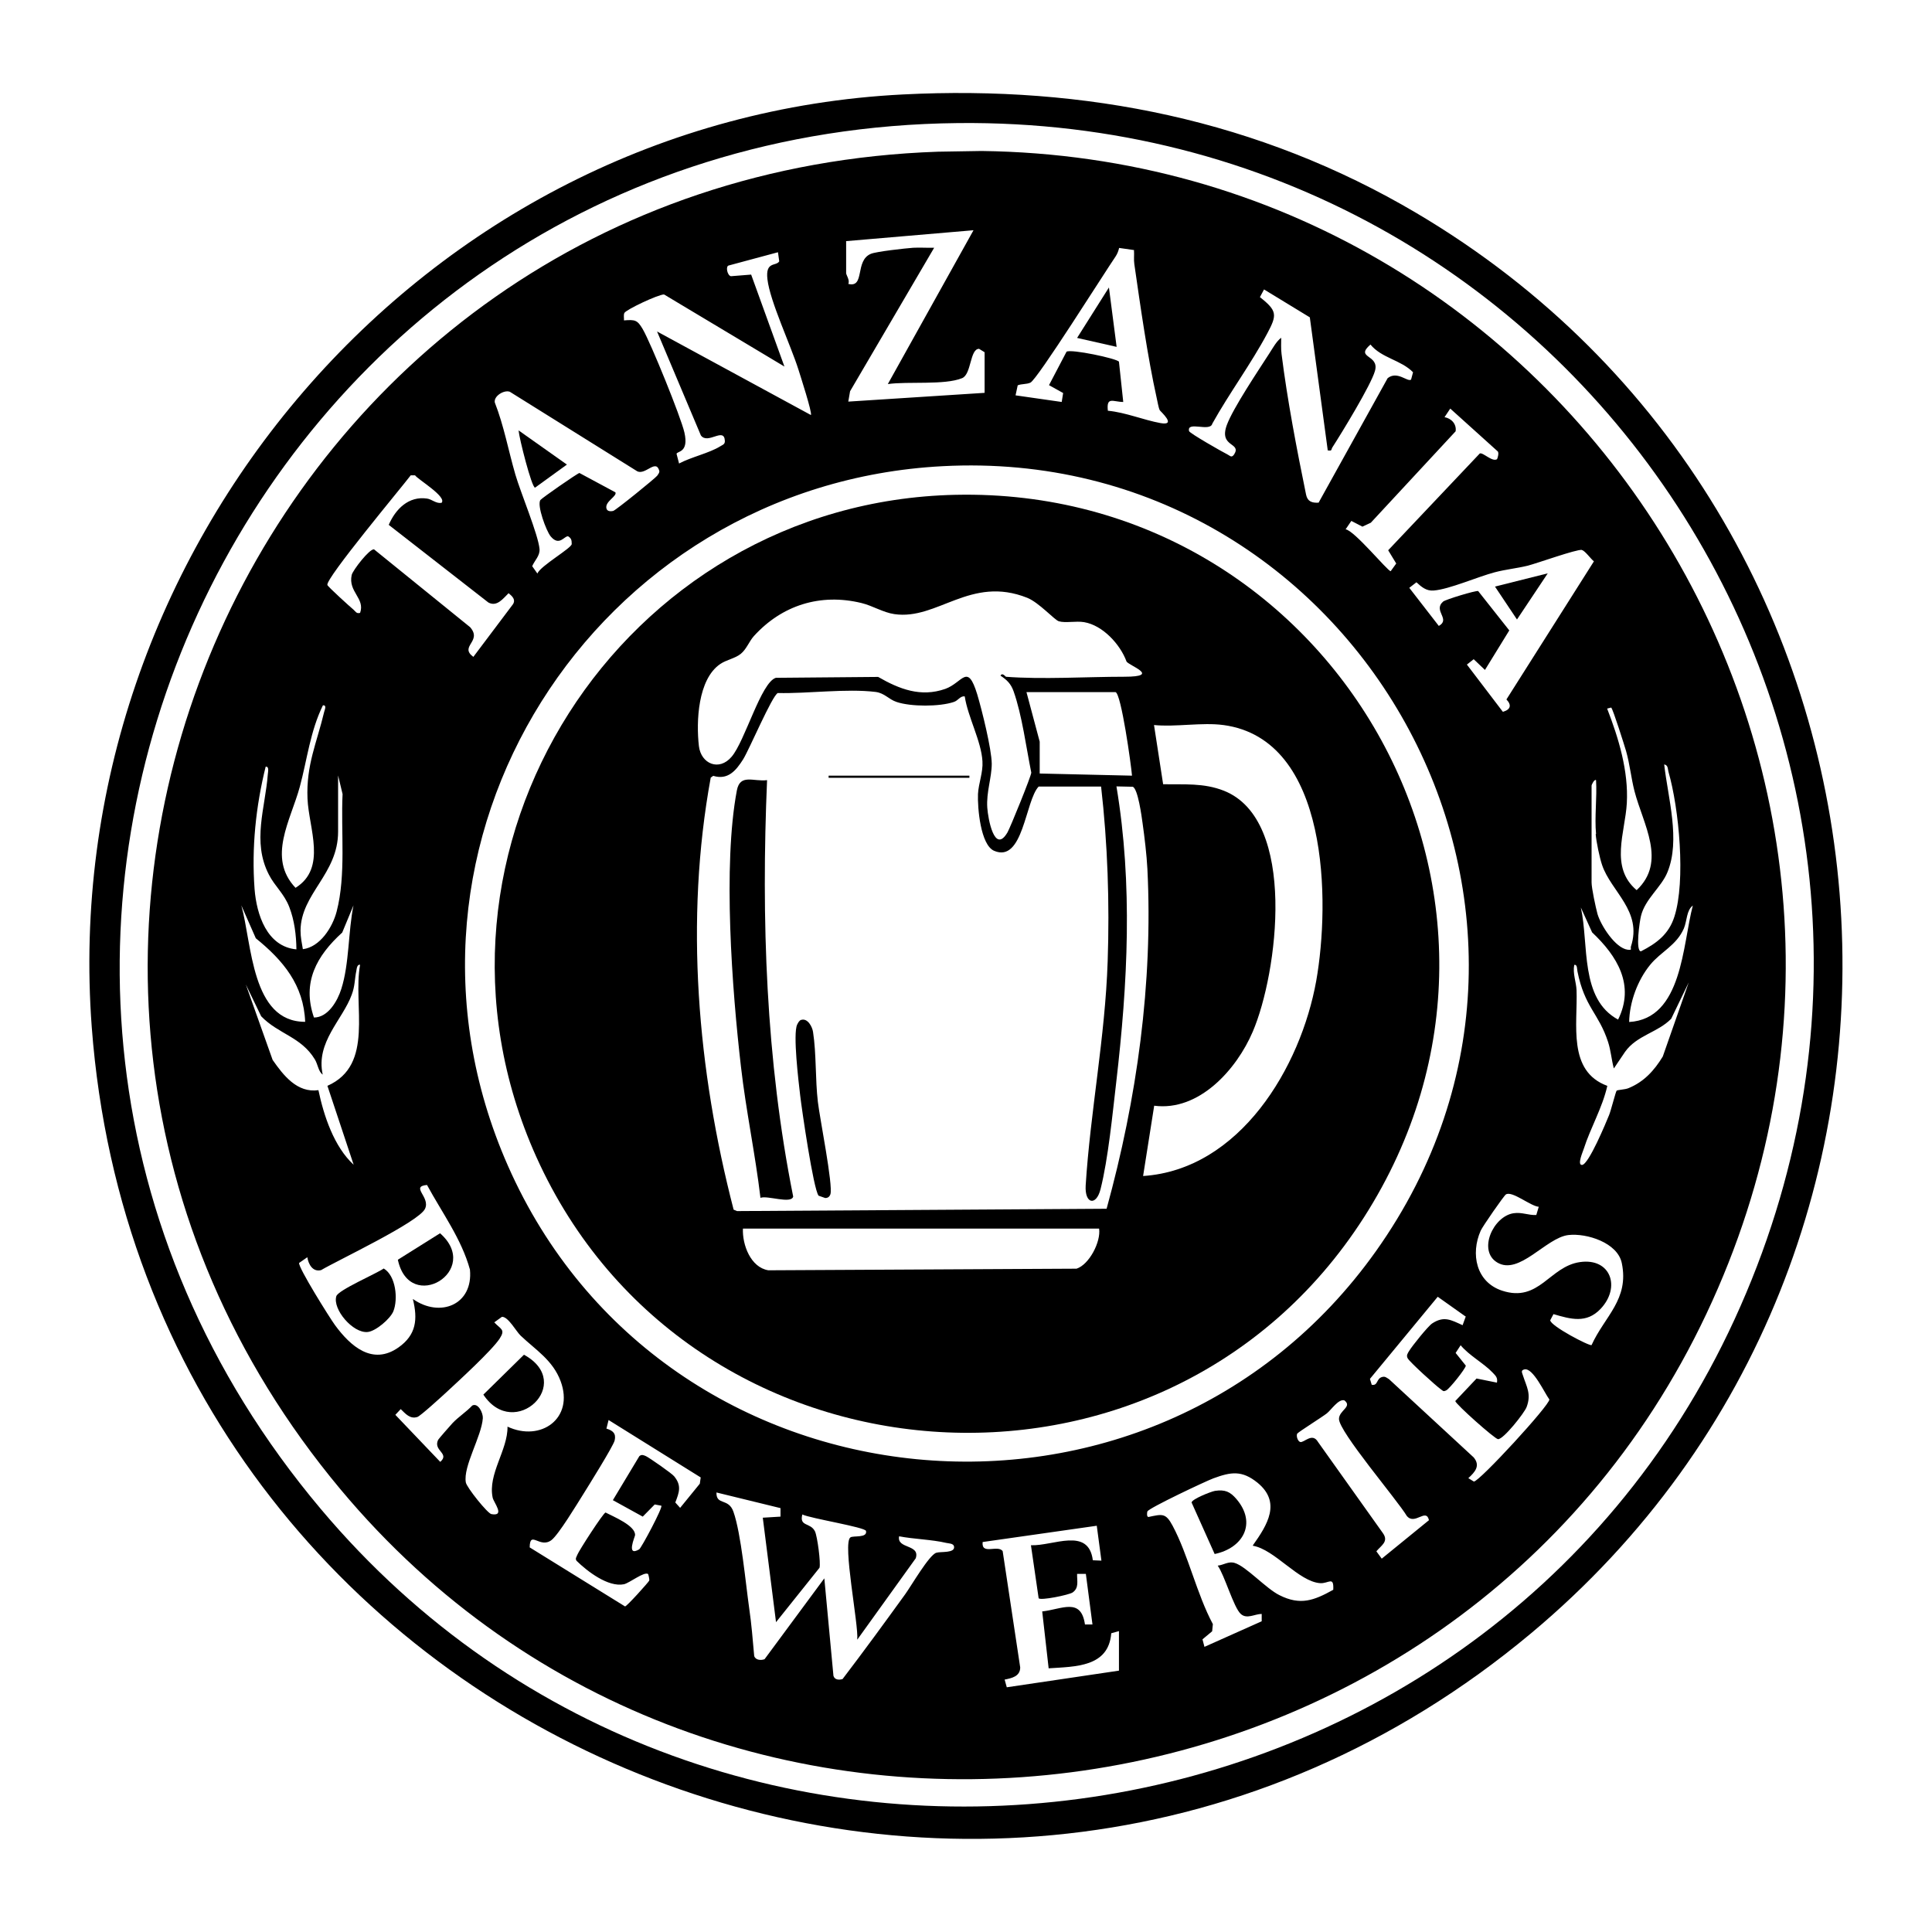
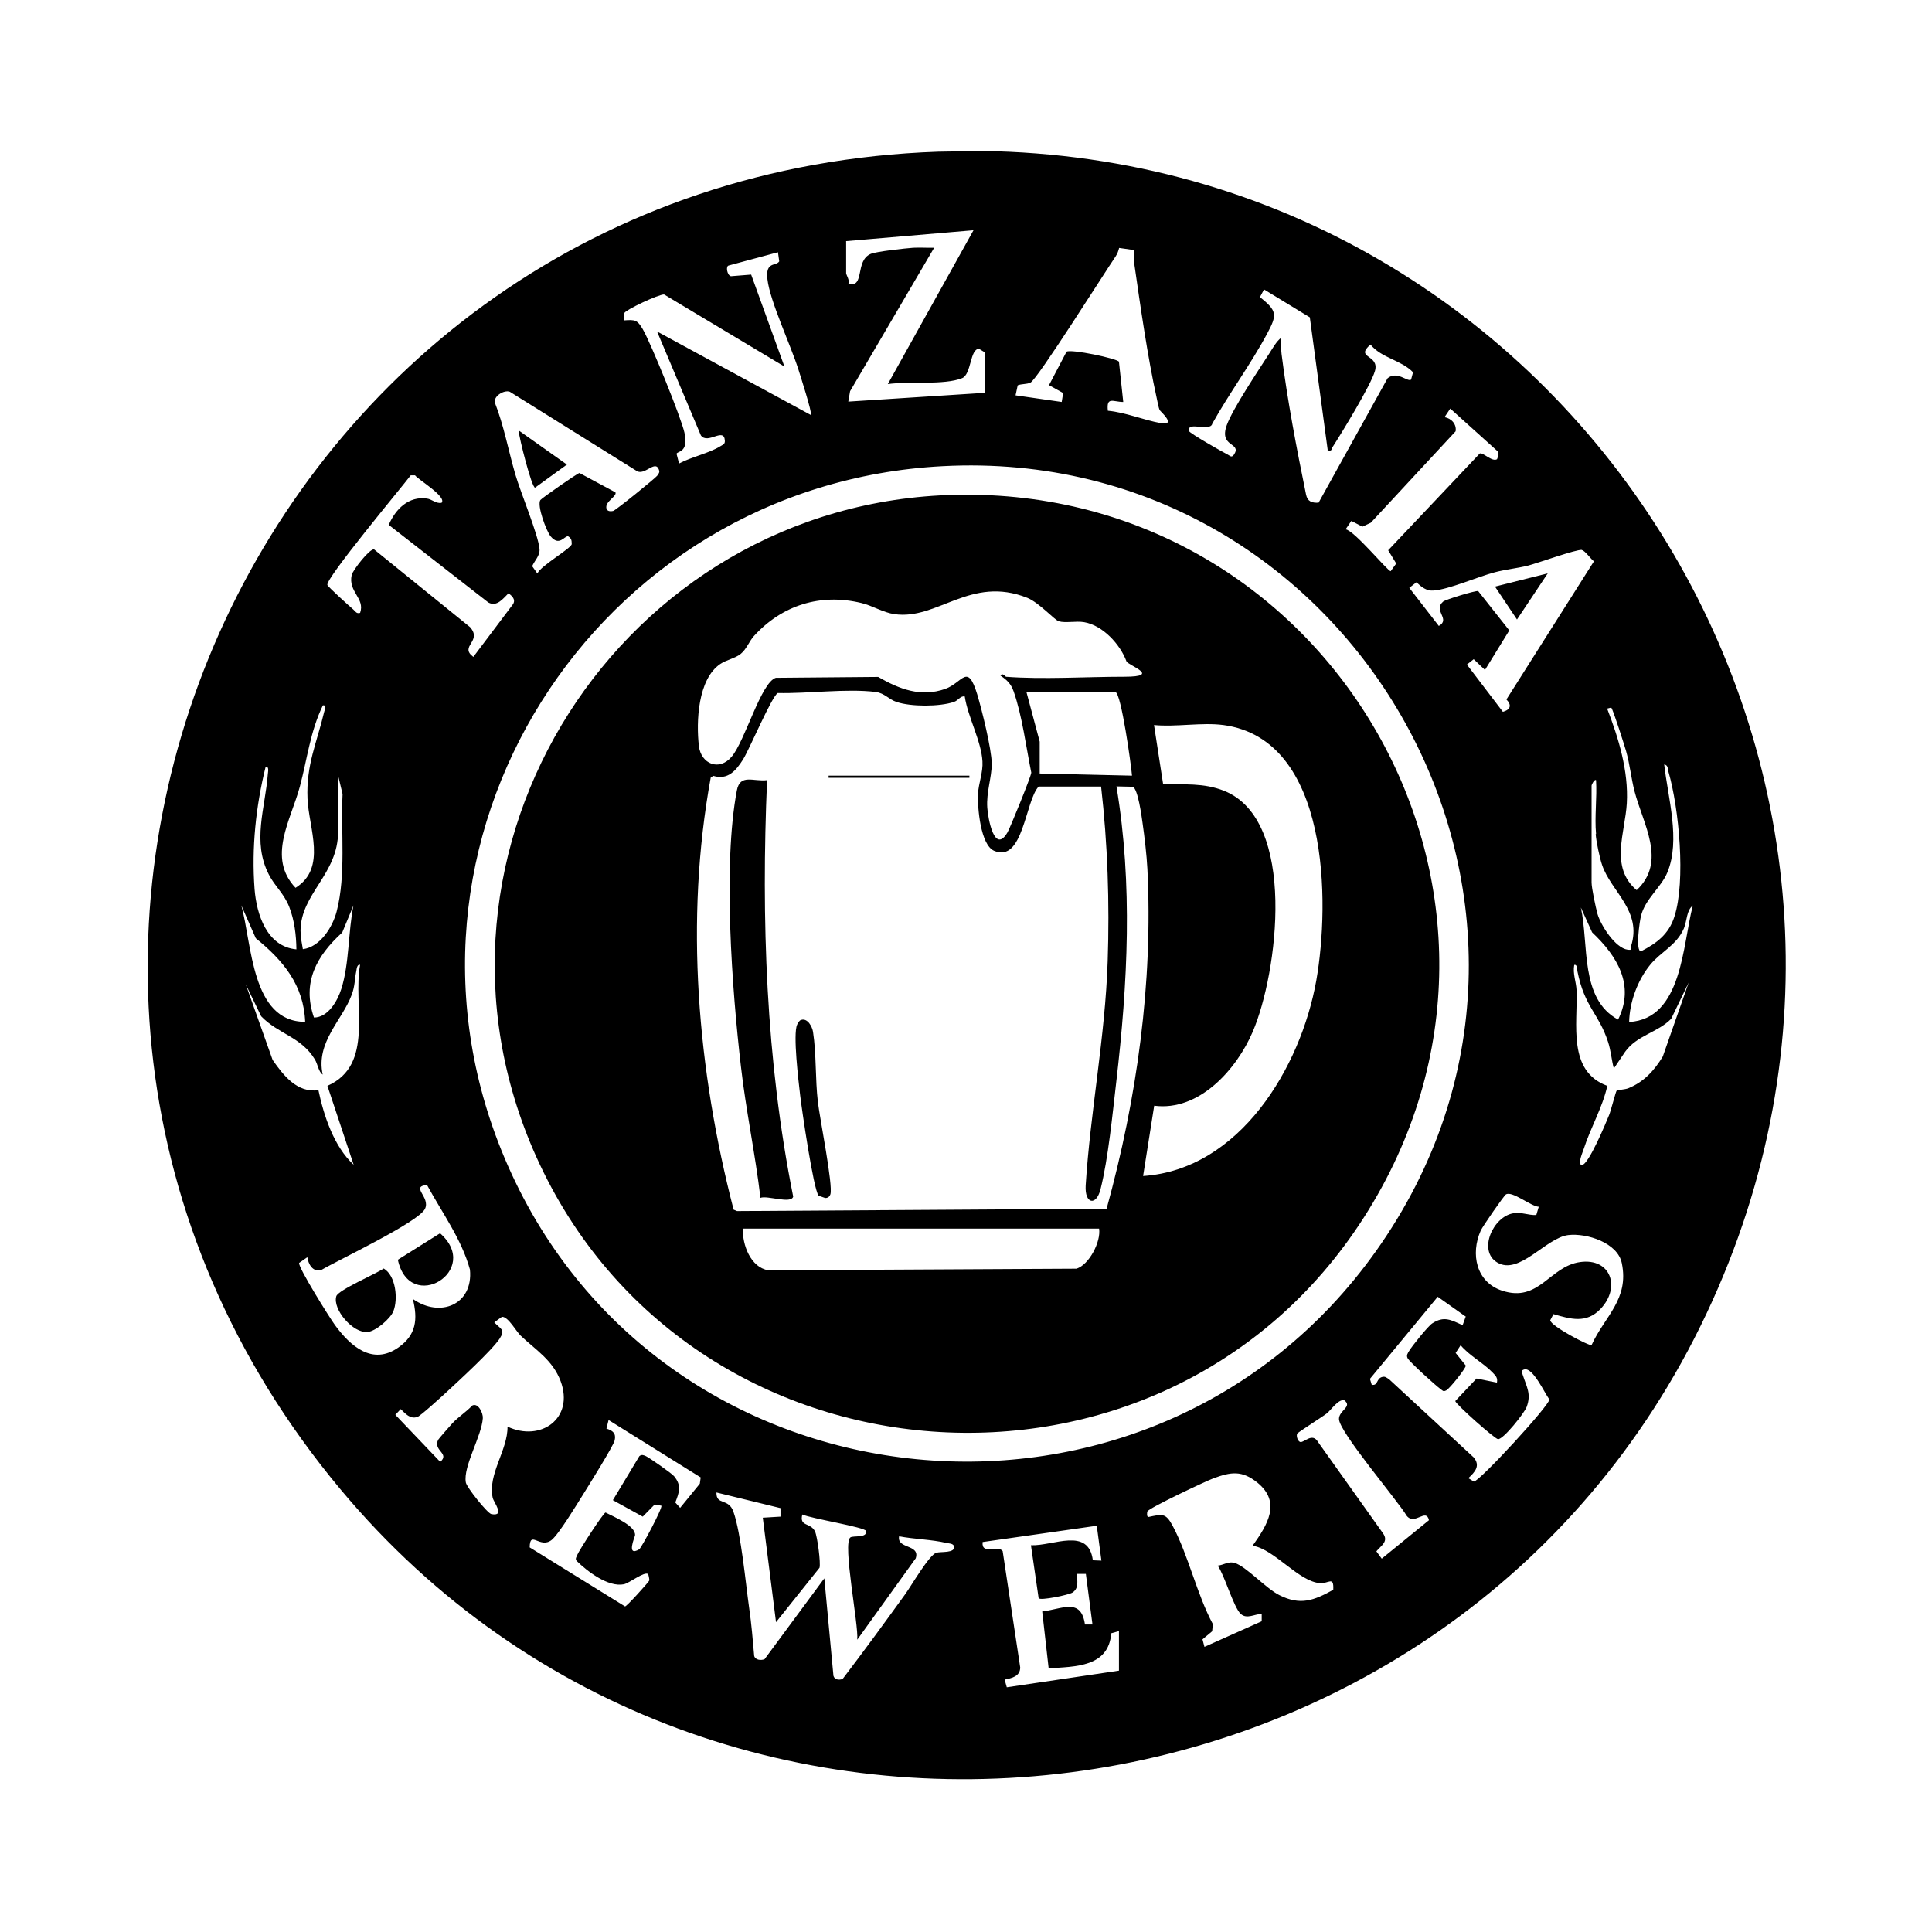
<svg xmlns="http://www.w3.org/2000/svg" id="Layer_2" version="1.1" viewBox="0 0 1080 1080">
  <g id="Layer_1-2">
    <g>
-       <path d="M504.7,52.8c102-5.2,199.1,14.3,287.1,66.3,288.1,170.2,321.3,579,64.1,793.9-306.5,256.1-774.6,58.6-804.6-338.7C31.3,307.7,236.3,66.4,504.7,52.8ZM535.5,68.8c-400,4.1-614.1,468.1-356.2,774.7,220.7,262.4,647.3,205,790.3-105.9,145.9-317.3-86.5-672.4-434-668.8Z" />
      <path d="M524.4,84.8l24.3-.4c330,4.2,547.5,348.6,405.2,650-140.9,298.6-551.5,352.2-763.6,98.1C-54.3,539.4,143.3,97.8,524.4,84.8ZM473,134.9v17.8c0,1,2.2,4,1.2,6,9.5,2.4,3.5-13,12.6-16.8,3-1.3,19.4-3.1,23.7-3.4,3.9-.2,7.8.1,11.7,0l-47,80.2-1,5.8,76.2-4.9v-22.7l-3.1-1.9c-5.2,0-4.2,14.3-9.5,16.4-9.8,4-30.4,1.7-41.5,3.3l47.9-86-71.3,6.1h0ZM634,139.8l-8.4-1.2c-.4,1.7-1,3.3-2,4.8-6.3,9.2-43.7,68.7-47.6,70.5-2.2,1-4.9.6-7.1,1.5l-1.2,5.6,25.8,3.7.8-5-7.9-4.4,9.8-18.7c2.5-1.6,28.2,3.8,29.3,5.6l2.4,22.5c-5.6,0-9.5-3.3-8.6,4.9,9.8.9,20,5.2,29.4,6.9s0-6.5-.4-7.2c-.8-1.7-1.2-4.8-1.7-6.8-5.1-23-9.1-51.2-12.5-74.8-.4-2.6,0-5.2-.2-7.8ZM434.9,141l-27.5,7.4c-1.9.3-.9,5.6,1.2,6l11.3-.9,18.6,51.4-67.3-40.3c-3.3,0-21.5,8.6-22.2,10.4-.5,1.2-.1,2.8-.2,4.1,6.3-.5,7.5-.2,10.5,4.9,4.5,7.7,21.4,49.3,23.3,57.8,2.6,11.5-4.2,10.3-4.4,11.9l1.4,5.4c6.7-3.6,16.9-5.8,23-9.6,1.4-.9,2.7-1.1,2.6-3.1-.4-7.9-9.5,2.3-13.4-3l-24.5-58.1,86,46.7c.9-1-6-22.3-7-25.5-4.3-13.6-15.9-38.1-17.3-50.4-1.2-10.2,4.8-7.1,6.6-10l-.7-5h0ZM742.2,251.6l-10-74.2-25.6-15.6-2.3,4.3c9.8,7.7,9.6,10,4.1,20.3-9,16.9-21.3,33.5-30.7,50.4-1.2,4.9-14.4-1.7-13,4.2.3,1.2,19.1,11.9,21.4,13,1.5.7,2.3,2.2,3.8,0,4.3-6.8-8.7-3.8-4.1-16.4,3.5-9.5,17.7-30.6,23.8-40.1,1.9-2.9,3.9-6.7,6.6-8.7,0,3-.2,6,.2,9.1,3.2,25.6,8.5,53.2,13.7,78.6.8,3.8,3.2,4.7,7,4.5l38.6-69.6c5.4-4.3,11.1,2.3,13.1.8l1.1-4.1c-6.7-6.9-17.6-7.9-23.8-15.5-9,7.8,5.2,5.4,2.5,14.8-2.2,7.8-18.5,34.5-23.8,42.7-.8,1.2.1,2.2-2.8,1.6h0ZM343.9,275c1.6,2.3-5.9,5.2-4.9,9.2.4,1.6,2.1,1.8,3.8,1.4,1.5-.4,23.7-18.4,24.6-19.7.5-.8,1.2-1.5,1.2-2.5-1.8-7.2-7.6,2.2-12.3.1l-71.3-44.5c-3.2-1.2-9.1,2.4-8.4,6,5.1,13,7.6,26.9,11.5,40.3,2.9,10,12.8,33.6,13.5,41.6.3,3.8-2.7,6.3-4.1,9.6l2.9,4.1c1.7-4.3,19.2-14.2,19.2-16.5s-.3-3.2-2-4.3c-2.1-.4-4.9,5.9-9.8,0-2.4-2.9-7.8-17.4-5.7-20.3.8-1.1,20.5-14.8,21.8-15.1l20.1,10.8h0ZM836.9,256.5c.2-.1,1.3-3.6.2-4.3l-26.4-23.8-3.2,4.8c3.9.7,6.8,3.9,6.2,7.9l-47.4,51.1-4.7,2.2-6.2-3.2-3.2,4.7c4.9.6,23.5,23.4,25.2,23.4l3.1-4.3-4.5-7.4,51.2-54.1c1.8-.8,7.1,5.1,9.8,3.1h0ZM526.9,260.6c-194.6,10.2-322.5,210.6-243,391,87.1,197.7,360,223.9,485.2,47.9,135.4-190.3-10.8-451.1-242.2-438.9h0ZM246.8,281.1c3.3-3.3-13.1-13-14.8-15.4h-2.4c-5.3,7-47.6,57.6-46.6,61.3.3,1,12.9,12.4,14.6,13.8,1.2,1,1.6,2.4,3.7,1.8,2.9-8.2-6.8-11.7-4.7-21.2.6-2.6,10-14.8,12.5-14.3l53.7,43.5c7,8-6.3,10.6,1.8,16.6l22.2-29.5c1.6-2.7-.6-4.5-2.5-6.1-3.1,3-6.5,7.8-11.3,5.2l-55.7-43.4c3.8-8.8,11.1-16.2,21.4-14.7,2.8.4,5,2.9,8.1,2.4h0ZM884.3,307.4c-3.1-.4-24.8,7.4-30.2,8.8-6.1,1.5-12.4,2.1-18.5,3.7-9.5,2.5-25.4,9.5-34.1,10.2-4.1.4-6.9-2-9.7-4.6l-4,3.1,16.5,21.3c6.8-3.8-3.4-8.5,2.4-13.6,1.4-1.2,18.3-6.3,19.6-5.9l17.4,22-13.6,22.1-6.3-6-3.8,3,20.1,26.4c4.4-1.2,5-3.8,2-6.9l48.9-77.2c-1.7-1.3-5-6-6.7-6.3h0ZM180.5,394.3c-7.1,14.5-8.8,30.3-12.9,45.5-5.1,18.8-18.4,39.6-2.4,56.5,17.7-11,7.4-33.3,6.7-49.8-.8-19,5.2-31.2,9.3-48.5.3-1.2,1.6-4-.7-3.7h0ZM900.8,395.5l-2.4.6c6.4,16.5,12,34.9,11,52.9-.9,16.3-9.7,35.8,5.5,48.6,17-16,3.6-36.8-1.2-55.3-1.9-7.4-2.6-15-4.7-22.4-.9-3.1-7.3-23.4-8.3-24.3h0ZM930.3,427.4c2.1,18.6,9.2,42.2,1.8,60.2-3.4,8.4-12.5,14.9-14.8,24.5-.7,2.7-3.2,19.6,0,19.7,8.8-4.5,15.6-9.6,18.7-19.4,6.4-19.9,2.6-60.5-3.3-80.9-.5-1.7-.1-3.8-2.5-4.2h0ZM165.7,530.7c-.1-8-1.1-16.2-4-23.7s-8.1-11.6-11.4-18.1c-9.5-18.4-2-37.3-.6-56,.1-1.4.9-4.6-1.2-4.3-5.5,22.2-7.9,45.3-6.2,68.3,1.1,14.3,6.9,32.3,23.4,33.8h0ZM189,433.6v31.3c0,23.8-20.8,34.5-21,55.3,0,3.7.7,6.9,1.3,10.4,9.6-1.2,16.6-12.2,18.9-21.1,5.3-20.4,2.3-44.7,3.3-65.6l-2.5-10.4h0ZM892.2,466.2c-.9-9.6.6-20.3,0-30.1-.9-.7-2.5,2.5-2.5,3.1v54.1c0,3.2,2.3,13.9,3.3,17.6,1.9,6.5,10,19.1,16.9,20,2.8.3,1.4-.4,1.8-1.8,6.5-19.8-11.1-30.7-16.1-45.5-1.4-4-3.3-13.2-3.6-17.3h0ZM170.6,571.3c-.8-20.7-12.3-34.4-27.6-46.8l-8.1-18.4c6,21.5,5.6,65.1,35.6,65.1ZM175.5,568.8c7.9,0,13.2-9.3,15.3-16,4.5-14.1,3.8-32,6.8-46.7l-6.3,15.2c-14.3,13-22.6,27.8-15.8,47.5h0ZM910.7,571.3c29.8-1.7,29.8-43.2,35.6-65.1-3.6,2.7-3.2,8.5-5,12.8-4.2,9.6-12.8,12.9-18.9,20.4-7,8.6-11.5,20.8-11.7,32h0ZM904.5,570c9.6-19.3-.5-35.6-14.5-48.8l-6.3-13.9c4.6,20.6-.7,51.1,20.9,62.7h0ZM183,607c26.6-11.7,14.1-45,18.3-67.7-1.7-.3-1.9,2.2-2.1,3.4-1,4.7-.7,8.4-2.6,13.4-5.1,14-20.2,26.5-16.2,44.6-2.4-1.6-2.7-5.7-4.4-8.5-7.7-12.7-20.4-14.1-30-24.1l-8.6-17.8,15,42.2c6,8.6,13.7,18.6,25.6,16.9,3,14.3,8.7,31.6,19.7,41.7l-14.7-44.2h0ZM902.1,597.1c-1.3-4.9-1.6-9.8-3.2-14.7-5.2-16-13.1-19.3-17.1-39.4-.3-1.3,0-4-1.8-3.6-.9,4.9,1.1,9.5,1.3,14.1.7,19-5.2,45.3,17.2,53.5-2.8,12.4-9.4,23.4-13.2,35.3-.3,1.1-3.9,9.1-.9,8.9,3.7-.3,13.4-23.7,15.1-27.9,1-2.4,3.7-13.1,4.2-13.6s4.7-.6,6.6-1.4c8.6-3.5,14.4-9.8,19.2-17.7l14.5-41.4-9.8,20.3c-7.5,7.7-19.2,9.2-25.8,18.5l-6.2,9.2h0ZM230.9,726.2c15.1,10.6,33.7,3.2,31.8-16.5-4.7-17.1-15.6-31.8-24-47.3-9.5.9,2,6.7-1.1,13.3-3.4,7.4-48.8,28.8-58.1,34.3-4.7,1.2-7.1-3.3-7.7-7.2l-4.6,3.2c-.5,2.6,17.1,30.7,20.1,34.8,8.6,11.7,20.9,22.7,35.5,12.4,9.9-7,10.8-15.7,8-27h0ZM860.2,674.6c-4.6-.3-14.9-9.1-18.4-6.9-1.1.7-13.2,18.1-14.1,20.3-5.7,12.9-2.6,28.7,12,33.5,20.8,6.8,26.4-13.6,43.6-16,17.1-2.4,22.9,14.1,11.4,26.2-7.9,8.3-16.7,5.7-26.3,2.9l-1.8,3.4c-.1,3.1,22.1,14.7,23.1,13.9,7.3-16.1,21.1-25.5,16.9-45.8-2.3-11.4-19.6-16.9-29.9-15.7-12.5,1.5-27.5,22.8-39.8,15.3-10.9-6.6-2.2-25.8,9.2-27.5,4.7-.7,8.2,1.2,12.7,1l1.4-4.7h0ZM819.5,736.1l-15.8-11.2-37.9,45.9,1,3.3c3.7.7,2.4-3.6,6-4.4,1.6-.4,2.5.6,3.7,1.3l47.3,43.7c3.9,4.7.7,8.2-3,11.6l3.1,1.9c3.1,0,42.5-42.8,42.2-45.9-2.7-3.6-9.1-17.8-13.9-16.8-2.3.5-1.3,1.9-.9,3.3,2.1,6.5,4.8,10.4,2.1,17.7-1.2,3.3-13,18.2-16,18-1.8-.1-23.6-19.5-23.9-21.3l11.9-12.6,11.4,2.3c.5-2.8-.7-3.8-2.4-5.6-4.9-5.2-13.1-9.5-17.9-15.3l-2.8,4.3,5.7,7.1c-.2,1.8-9.1,12.9-10.9,13.8s-1.8.3-3.1-.6c-2.6-1.8-17.5-15.3-18.5-17.3-.9-1.6,0-2.8.8-4.1,1.6-2.7,10.5-13.8,12.9-15.4,6.6-4.3,10.4-2,17,1l1.7-4.7h0ZM283.7,797.5c18.6,8.7,37.4-4.6,29.7-25.4-4.4-11.8-14-17.5-22.4-25.5-2.5-2.4-6.9-10.6-10.4-10.5l-4.3,3.1c3.6,3.9,6.4,3.9,3,9.1-4.4,6.7-23.2,23.9-30,30.2-2.4,2.2-14.3,13.1-16,13.6-4.1,1.3-6.6-1.8-9.3-4.4l-3,3.2,25.1,26.3c5.5-4.8-4.1-6.2-1.2-12.3.3-.6,6.9-8.1,8-9.3,3.5-3.7,7.6-6.2,11.1-9.9,3.3-1.7,6.1,4.2,5.9,7.1-.7,10.2-11.1,26.9-9.5,35.9.5,2.8,12.1,17.3,14.3,17.7,7.9,1.4,1.3-6.4.7-9.2-2.8-13.2,8.5-26.6,8.3-39.7h0ZM725.2,801.3c-.8,1.4.3,4.5,1.7,4.8,2.2.4,6.7-5.5,9.9,0l36.3,51c3.3,4.7-1,6.8-3.7,10.1l3,4.1,26.4-21.5c-1.6-7.1-7.9,3.1-12.4-2.4-5.3-8.9-37.9-47-37.9-54.2,0-4.8,7.7-6.8,3-10.4-3.3-.9-7.3,5.3-9.8,7.3-2.7,2.1-15.9,10.4-16.4,11.2h0ZM391.7,825.9l-51.5-32.1-1.2,4.8c3.6,1.1,5.5,2.7,4.6,6.6-.7,3.1-14.9,25.8-17.7,30.3-3.4,5.4-13.6,22.3-17.6,25.4-6.5,5-12.1-5.8-12.2,4.1l53.3,33c1,0,13.1-13.5,13.5-14.4.3-.6-.5-3.6-.6-3.7-2.1-1.6-10.4,5-13.5,5.7-8.8,1.8-20.5-7.2-26.5-13.1-.9-1.3,0-2.1.4-3.3.8-2.2,14.4-23.3,15.8-23.7,4.4,2.3,16.9,7.4,16.5,12.7,0,.7-5.2,12.3,2.3,7.9,1.2-.7,13.3-23.4,12.4-24.4l-3.7-.7-6.7,6.8-16.7-9.2,14.8-24.6c1.3-1.1,2.3-.6,3.7,0,1.9.9,14.6,9.7,15.8,11.3,4.2,5.2,2.8,8.9.6,14.6l2.7,3,11-13.5.5-3.5h0ZM700.4,863.8c8.1-11.4,16-24,2.5-35-8.7-7-14.8-6-24.6-2.4-4.1,1.5-36.1,16.6-36.9,18.5-.2.5-.5,3.1.6,3.1,7.7-1.6,9.6-2.4,13.5,4.9,8.8,16.5,13.5,38.2,22.5,55l-.4,4-5.4,4.5,1.1,4.2,32-14.3v-4.1c-3.9,0-8.3,3.1-11.7,0-4-3.6-9.1-21.8-12.9-27,3.2-.3,6.1-2.6,9.5-1.5,6.4,1.9,17.5,14.3,25,18,11.7,5.9,19.3,3,30.1-3,.4-7.9-2.6-3.4-7.3-3.7-12-.8-25.5-18.9-37.6-20.9h0ZM436.1,843l-35.6-8.7c-.2,7.4,6.8,2.9,9.5,10.8,4.3,12.2,6.8,39.8,8.8,53.9,1.3,8.8,2,17.8,2.8,26.7.7,2.3,3.7,2.6,5.8,1.8l33.4-45.2,5.1,54.5c.7,2.3,3.1,2.4,5.1,1.8,11.9-15.6,23.5-31.5,35-47.4,3.4-4.7,13.4-22,17.4-23.2,2.5-.8,10.7.4,9.9-3.6-.4-1.7-3.1-1.6-4.3-1.9-8-1.9-18.1-2.1-26.4-3.7-1.4,7.2,11.9,4.3,9.3,12.3l-32.7,45.5c.9-8-8.4-54.2-3.8-57.2,1.6-1.1,9.6.5,8.7-3.6-.5-2.1-31.1-7-35.6-9.2-1.8,7,4.6,4.3,7.1,9.5,1.3,2.8,3.3,17.7,2.5,20.3l-24.3,30.4-7.4-58.4,9.9-.6v-4.8q0,0,0,0ZM625.5,933.9v-22.1l-4.3,1.2c-1.5,19-20.1,18.6-35,19.6l-3.6-31.8c11-1.2,21.7-8,23.9,7.3h4.2c0,0-3.7-28.3-3.7-28.3h-4.9c-.1,4,1.2,7.8-2.5,10.4-2.1,1.4-18.2,4.7-19,3.2l-4.3-29.6c12.4.5,32.2-10.4,34.6,8.4l4.8.2-2.6-19.5-63.8,9.1c-.8,7.5,8.5,1.3,11.2,5.1l9.8,65c0,5-4.7,6-8.7,6.8l1.2,4.3,62.7-9.3h0Z" />
      <path d="M534.2,276.6c210.2-4.5,342.6,225.4,228.2,404-112.1,175-377.4,155.3-462.6-33.9-77.3-171.8,47.6-366.1,234.4-370.1ZM562.1,378.3c20.7,1.6,45.2,0,66.4,0s2-6.4,1.2-8.6c-3.5-9.5-13.2-20.1-23.6-21.9-4.6-.8-10.4.6-14.2-.5-2.4-.7-11-10.4-17.6-13.1-31.8-12.7-50.2,12.6-74.3,9.1-6.3-.9-12.2-4.7-18.4-6.2-23-5.6-44.5,1.2-60.2,18.5-2.6,2.9-4.1,7.3-7.3,9.9s-8,3.3-11.5,5.7c-12.5,8.5-13.5,32.2-11.9,45.9,1.2,9.9,11.3,14.2,18.3,5.9,7.5-8.8,16.4-41.5,24.7-44.1l57.2-.5c11.8,6.8,23.8,11.5,37.5,6.7,9.8-3.5,12.4-14.9,17.9,3.1,2.6,8.7,8,30.4,8.1,38.7,0,7.8-3.1,15.9-2.5,24.6.4,6,4,26.3,11.3,13.8,1.6-2.8,13.3-31.6,13.3-33.4-2.8-13.8-5.2-32.3-9.9-45.5-1.5-4.2-3.7-6.3-7.3-8.7,1-2,2.8.6,3.1.6h0ZM615.6,439.7h-35c-7.5,7.9-8.6,42.9-24.9,35.9-7.6-3.3-9.3-24.1-9-31.7.3-6,2.9-12.2,2.5-18.3-.6-11.2-8.2-24.9-9.9-36.3-2.5-.4-3.6,2.3-6.1,3.1-8,2.7-24,2.7-32,0-4.5-1.5-6.6-4.9-11.7-5.6-16.5-2-37.8,1-54.7.6-3.2,1.5-15.9,31.5-19.4,37.1-4,6.3-8.5,11.7-16.7,9.2l-1.4,1c-14.6,79.7-7.4,163.5,12.8,241.5l1.9.8,206.6-1.3c16.9-61.3,26-126.1,22.8-190-.4-7.8-1.6-17.8-2.7-25.6-.5-3.7-2.6-19.3-5.5-20.3l-9.1-.2c9.2,54.9,6.3,110.1-.1,165.2-2.1,17.9-4.5,43-8.8,60-2.4,9.5-8.9,8.3-8.3-2.1,2.6-41.3,10.9-83,12.3-125.4,1.1-32.6,0-65.5-3.7-97.8h0ZM623.6,386.9h-49.8l7.4,27.7v17.8l51.6,1.2c-.5-6.1-6-45.7-9.2-46.7h0ZM683.8,405.3c-11.7-1.6-26.6,1.2-38.7,0l5.1,33.1c11.8.2,22.7-.8,33.9,3.6,41.4,16.3,30.1,102.3,16.2,134.7-9,21.1-30,44.7-55.1,41.4l-6.2,39.3c54-3.6,88.1-60.6,96.8-109.2,7.7-43.6,7.5-134.9-51.9-142.9h0ZM614.4,686.8h-199.1c-.4,9,4.3,21.7,14.2,23.3l172.3-.9c7.1-2.3,13.7-15.1,12.6-22.4h0Z" />
-       <path d="M679.2,833.4c5.6-.8,8.4.4,12,4.6,11.5,13.5,3.7,27.4-12.2,30.7l-12.9-28.8c.2-1.9,10.8-6.1,13.1-6.5h0Z" />
      <path d="M214.5,709.1c6.8,4,8.1,17.1,5.4,23.9-1.7,4.2-9.9,11.2-14.4,11.6-8.2.8-19.7-12.7-17.5-20,1.1-3.5,22.2-12.5,26.5-15.5h0Z" />
      <path d="M222.4,704.2l23.6-14.8c23.7,20.9-17,45.5-23.6,14.8h0Z" />
-       <path d="M292.9,757.3c28.9,15.8-5.3,48.5-22.7,22.3l22.7-22.3Z" />
      <polygon points="865.2 320.5 848 346.3 835.7 327.9 865.2 320.5" />
      <path d="M289.9,240.6l27,19.1-17.8,12.9c-1.9,0-8.9-27.8-9.2-31.9Z" />
-       <polygon points="624.2 193.9 602.1 188.9 619.9 160.7 624.2 193.9" />
      <path d="M428.8,436c-3.3,77.7-.7,156.5,14.6,232.9-1.1,4.3-14.5-.8-18.3.7-2.9-24.5-8.1-48.8-10.9-73.3-5-43-10.2-112.7-2.3-154.4,1.8-9.6,9.4-4.8,16.9-5.8h0Z" />
      <path d="M448,570.1c3.5-1,6.1,3.9,6.5,6.8,1.9,12.3,1.2,26.4,2.7,39.1,1,8.8,8.6,46.7,7,51.6-.5,1.4-1.4,2.1-2.9,2.1l-3.7-1.3c-2.9-3.6-9.4-48.3-10.3-56.1s-4.1-34.2-1.7-39.5c.5-1,1.2-2.4,2.3-2.7h0Z" />
      <rect x="463.2" y="433.6" width="78.7" height="1.2" />
    </g>
  </g>
</svg>